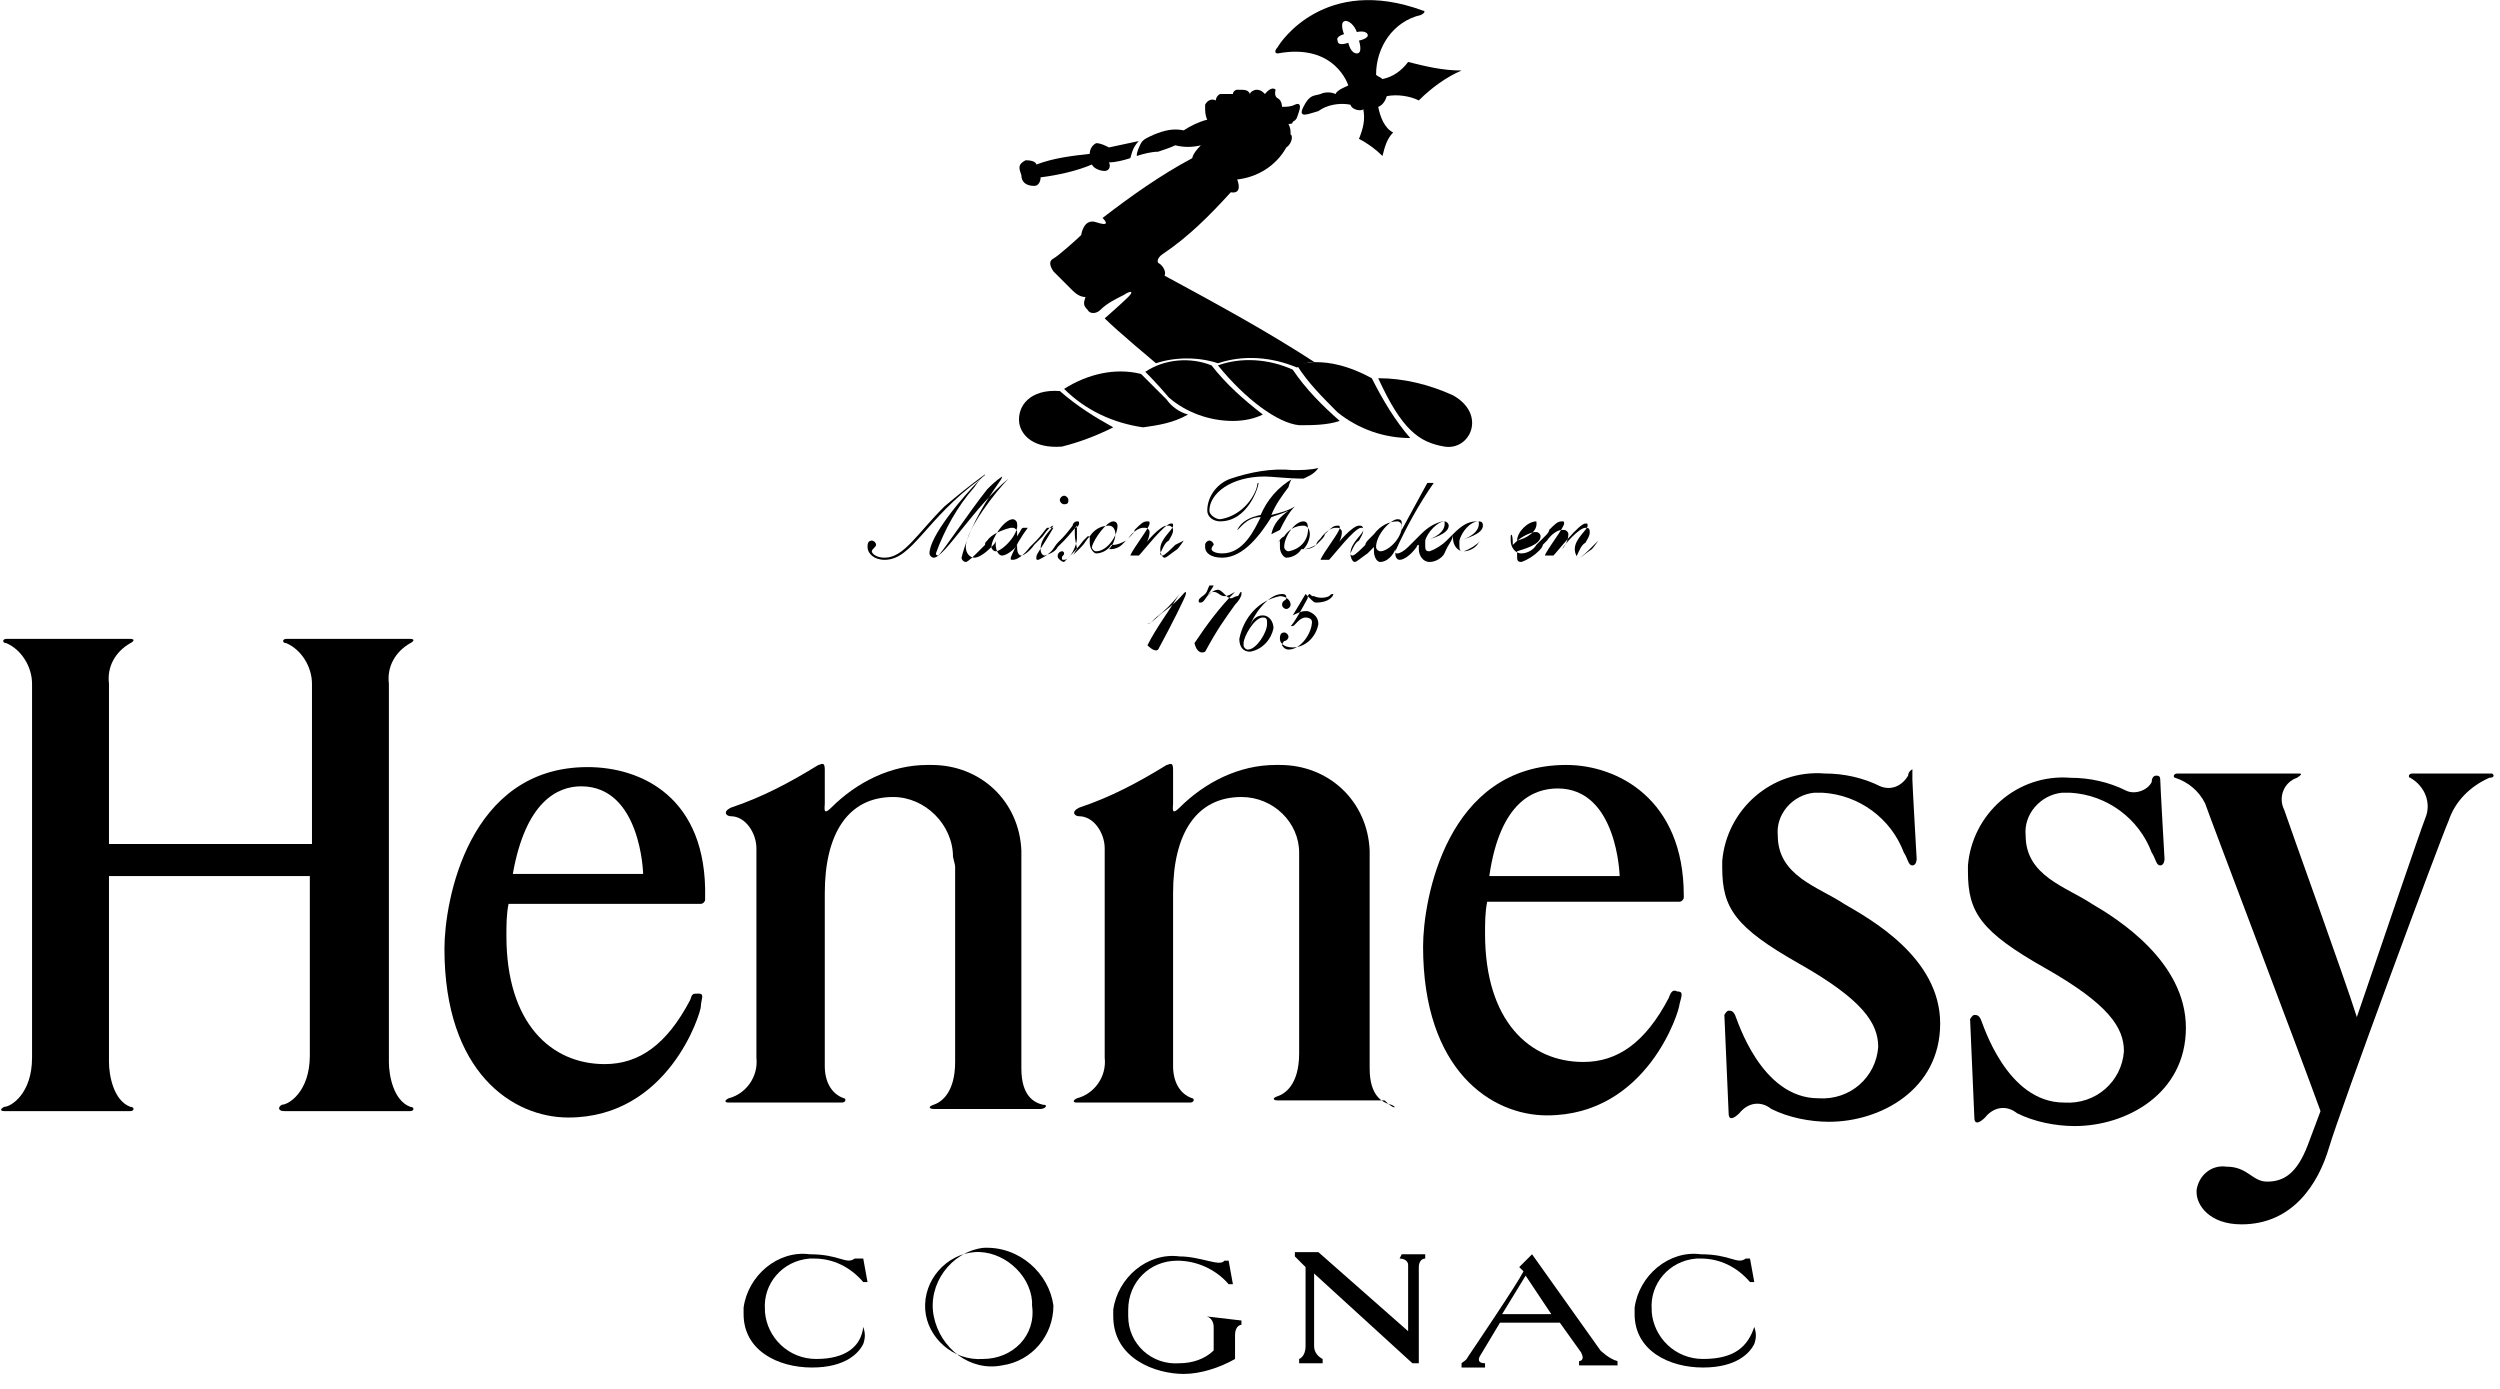
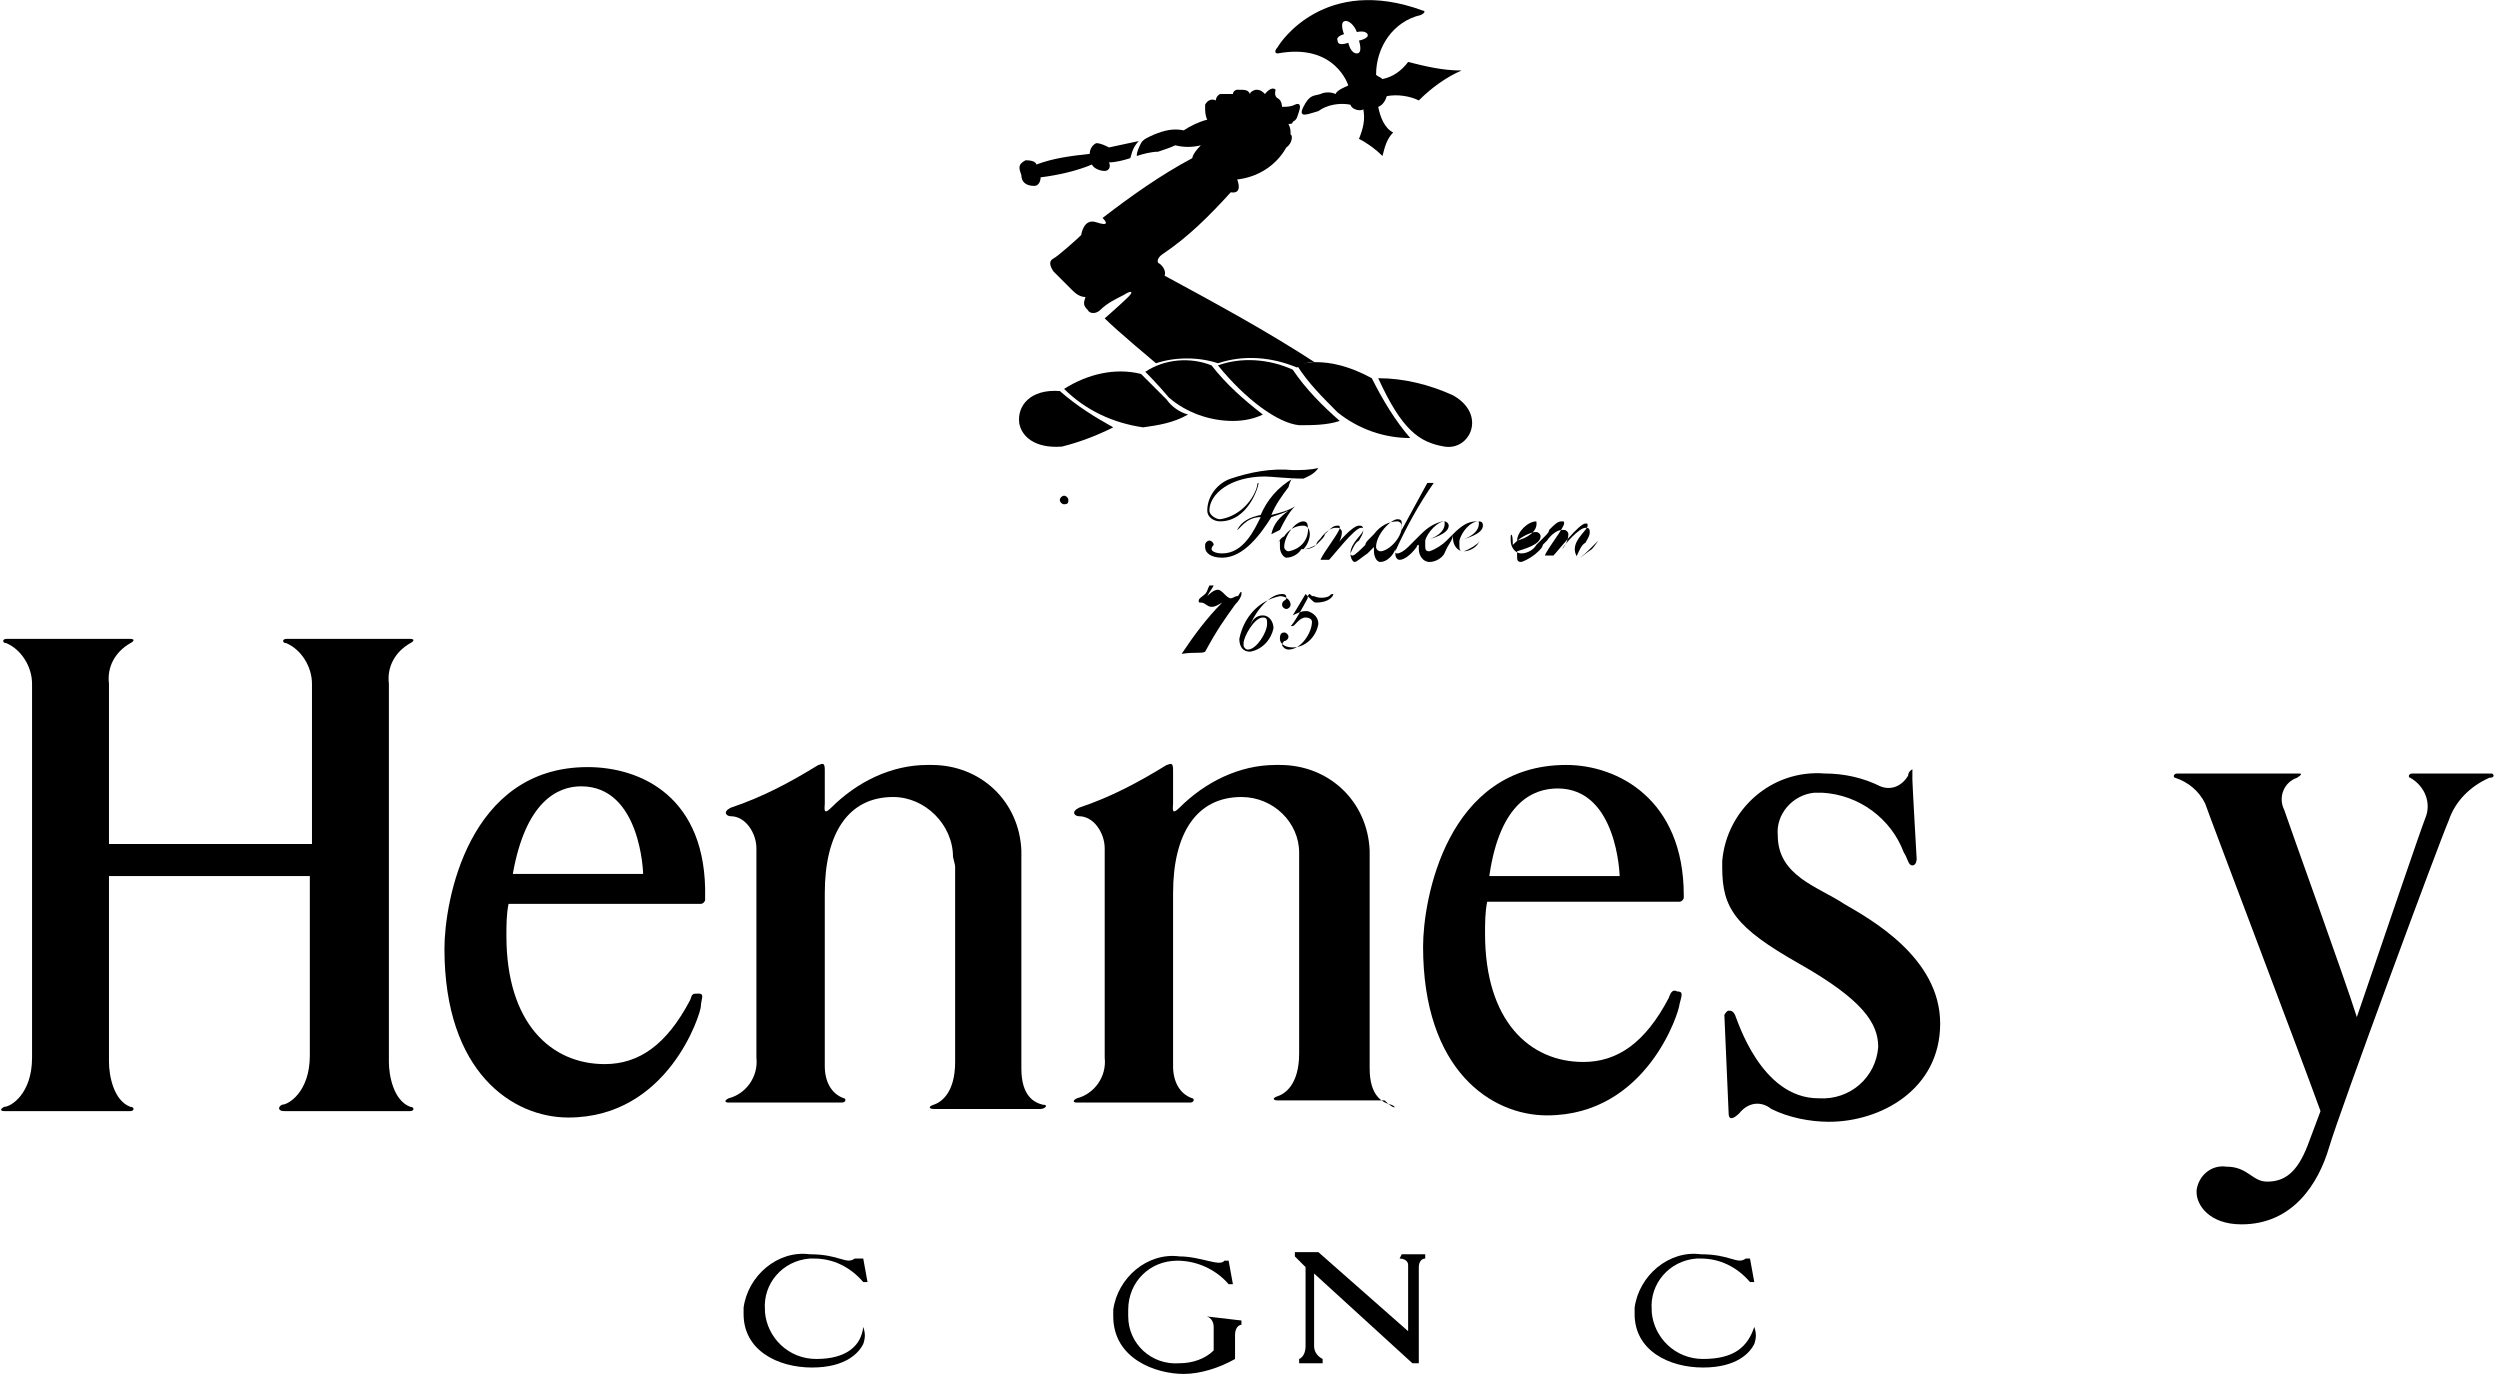
<svg xmlns="http://www.w3.org/2000/svg" version="1.1" id="Layer_1" x="0px" y="0px" viewBox="0 0 117 65" style="enable-background:new 0 0 117 65;" xml:space="preserve">
  <g>
    <path id="Path_155" d="M54.2,7.1c0.3-0.1,0.6-0.2,0.8-0.3c0.4,0.1,0.8,0.1,1.2,0c-0.4,0.4-0.4,0.6-0.4,0.6 c-1.5,0.8-2.9,1.8-4.2,2.8c0.2,0.2,0.3,0.4-0.3,0.2S50.6,11,50.6,11c-0.2,0.2-1.1,1-1.3,1.1s-0.2,0.3,0,0.6 c0.3,0.3,0.6,0.6,0.9,0.9c0.2,0.2,0.4,0.3,0.6,0.3c-0.1,0.3-0.1,0.4,0.1,0.6c0.1,0.2,0.4,0.2,0.6,0c0,0,0,0,0,0 c0.3-0.3,0.7-0.5,1.1-0.7c0.3-0.2,0.5-0.2,0.2,0.1s-1.1,1-1.1,1c0.6,0.6,2.4,2.1,2.4,2.1c0.9-0.3,2-0.3,2.9,0 c1.2-0.4,2.5-0.3,3.7,0.2c0.3-0.2,0.6-0.3,0.9-0.2c-2.3-1.5-4.7-2.8-7.1-4.1c0.1-0.2-0.1-0.5-0.3-0.6c-0.1-0.2,0.2-0.4,0.2-0.4 c1.2-0.8,2.2-1.8,3.2-2.9c0.6,0.1,0.3-0.6,0.3-0.6c0.9-0.1,1.8-0.6,2.3-1.5c0.3-0.2,0.3-0.6,0.2-0.6c0-0.2,0-0.3-0.1-0.5 c0.1,0,0.2,0,0.2-0.1c0.2-0.1,0.2-0.2,0.3-0.5s0-0.4-0.2-0.3c-0.2,0.1-0.4,0.1-0.6,0.1c0,0,0-0.3-0.2-0.4s-0.1-0.4-0.1-0.4 c-0.2-0.2-0.5,0.2-0.5,0.2c-0.1-0.1-0.2-0.2-0.4-0.2c-0.1,0-0.3,0.1-0.3,0.2c-0.1-0.2-0.2-0.2-0.6-0.2c-0.1,0-0.2,0.1-0.2,0.2 c0,0,0,0,0,0c-0.2,0-0.4,0-0.6,0c-0.2,0.1-0.2,0.3-0.2,0.3c-0.2-0.1-0.4,0-0.5,0.2c0,0,0,0.1,0,0.1c0,0.2,0,0.4,0.1,0.6 c-0.4,0.1-0.8,0.3-1.1,0.5c-0.5-0.1-0.9,0-1.4,0.2c-0.2,0.1-0.5,0.2-0.6,0.4c-0.1,0.2-0.2,0.4-0.2,0.6C53.5,7.2,53.9,7.1,54.2,7.1z " />
    <path id="Path_156" d="M48.4,8.7c0.2,0,0.3-0.2,0.3-0.4c0.8-0.1,1.7-0.3,2.4-0.6C51.2,7.9,51.5,8,51.7,8c0.2,0,0.3-0.2,0.2-0.4 c0,0,0,0,0,0c0.3,0,0.7-0.1,1-0.2C53,7,53.1,6.8,53.3,6.6c-0.5,0.1-0.9,0.2-1.4,0.3c-0.2-0.1-0.4-0.2-0.6-0.2 c-0.2,0.1-0.3,0.3-0.3,0.5c-0.9,0.1-1.7,0.2-2.5,0.5c0,0,0-0.2-0.5-0.2c-0.4,0.2-0.3,0.4-0.2,0.7C47.8,8.5,48,8.7,48.4,8.7z" />
    <path id="Path_157" d="M59.8,2.5c2.7-0.5,3.3,1.5,3.3,1.5c-0.2,0.1-0.5,0.2-0.6,0.4c-0.2-0.1-0.5-0.1-0.7,0c-0.3,0.1-0.5,0-0.8,0.6 s0.3,0.3,0.7,0.2c0.4-0.3,1-0.4,1.5-0.3c0.1,0.3,0.6,0.3,0.6,0.2c0.1,0.5,0,0.9-0.2,1.4c0.4,0.2,0.8,0.5,1.1,0.8 c0.1-0.4,0.2-0.8,0.5-1.1C64.8,6,64.6,5.5,64.5,5c0.3-0.1,0.4-0.5,0.4-0.5c0.5-0.1,1.1,0,1.5,0.2c0.6-0.6,1.3-1.1,2-1.4 c-0.9,0-1.7-0.2-2.5-0.4c-0.3,0.4-0.7,0.7-1.2,0.8c-0.1-0.1-0.2-0.1-0.3-0.2c0-1.3,0.8-2.5,2.1-2.8c0.2-0.1,0.2-0.2,0.1-0.2 C62-1.2,59.9,2,59.8,2.2C59.7,2.3,59.6,2.5,59.8,2.5z M62.9,1.6c0,0-0.2-0.5,0-0.6c0.2-0.1,0.5,0.2,0.6,0.5c0,0,0.4-0.1,0.5,0.1 c0.1,0.2-0.4,0.3-0.4,0.3s0.2,0.6-0.1,0.6S63.1,2,63.1,2s-0.5,0.2-0.5-0.1C62.5,1.7,62.9,1.6,62.9,1.6L62.9,1.6z" />
    <path id="Path_158" d="M54.6,18.7l-1.2-1.2c-1.2-0.3-2.5,0-3.6,0.7c1,1,2.3,1.6,3.7,1.8c0.7-0.1,1.4-0.2,2.1-0.6 C55.2,19.3,54.8,19,54.6,18.7z" />
    <path id="Path_159" d="M49.6,18.3c-1.4-0.1-2,0.7-1.9,1.5c0.1,0.6,0.7,1.2,2,1.1c0.8-0.2,1.6-0.5,2.4-0.9 C51.2,19.5,50.4,19,49.6,18.3z" />
    <path id="Path_160" d="M59.1,19.4c-0.9-0.7-1.7-1.4-2.4-2.3c-1-0.4-2.2-0.3-3.1,0.3c0,0,0.6,0.6,1.1,1.2c0.8,0.7,1.9,1.1,3,1.1 C58.2,19.7,58.7,19.6,59.1,19.4z" />
    <path id="Path_161" d="M49.6,23.4c0,0.1,0.1,0.2,0.2,0.2c0.2,0,0.2-0.1,0.2-0.2c0-0.1-0.1-0.2-0.2-0.2 C49.7,23.2,49.6,23.3,49.6,23.4z" />
    <path id="Path_162" d="M64.5,17.7c1.1,2.4,1.9,3,3.1,3.2s2-1.5,0.4-2.4C66.9,18,65.7,17.7,64.5,17.7z" />
    <path id="Path_163" d="M57,17.1c1.3,1.6,2.8,2.7,3.8,2.8c0.6,0,1.3,0,1.9-0.2c-0.8-0.7-1.6-1.5-2.2-2.4 C59.4,16.8,58.1,16.7,57,17.1z" />
    <path id="Path_164" d="M66,20.5c-0.7-0.8-1.3-1.8-1.8-2.8c-2.2-1.2-3.5-0.6-3.5-0.6c0.5,0.8,1.2,1.5,1.9,2.2 C63.6,20.1,64.8,20.5,66,20.5z" />
    <path id="Path_165" d="M60.5,22.4L60.5,22.4c-0.7,0.4-1.2,1-1.5,1.7c-0.5,0.1-0.9,0.3-1.1,0.7l0,0c0.1,0,0.4-0.6,1.1-0.6 c-0.3,0.6-0.8,1.7-1.8,1.7c-0.3,0-0.5-0.1-0.5-0.2c0-0.1,0.1-0.2,0.1-0.2c0-0.1-0.1-0.2-0.2-0.2c-0.1,0-0.2,0.1-0.2,0.2 c0,0,0,0,0,0.1c0,0.3,0.3,0.5,0.8,0.5c1,0,1.8-1.1,2.3-1.9c0.3-0.1,0.6-0.2,0.8-0.3l0,0c-0.4,0.3-0.7,0.6-0.8,1.1l0.4-0.2 c0.2-0.4,0.4-0.8,0.7-1.1l0,0c-0.3,0.2-0.7,0.3-1.1,0.4c0.2-0.5,0.5-0.9,0.8-1.3C60.4,22.4,60.5,22.4,60.5,22.4z" />
-     <path id="Path_166" d="M50.7,25.3l0.2-0.2h0.1v0.3c0,0.3,0.2,0.5,0.3,0.5c0.3,0,0.6-0.2,0.7-0.4h0.1c0.2,0,0.4-0.1,0.6-0.2l0.2-0.2 c0.1-0.1,0.2-0.2,0.2-0.3c0.3-0.3,0.4-0.4,0.6-0.4c0.1,0,0.1,0,0.1,0.1c0,0.2-0.8,1.2-0.9,1.5h0.4c0.2-0.2,1.2-1.5,1.5-1.5 c0.1,0,0.1,0,0.1,0.1c0,0.2-0.6,0.6-0.6,1.1c0,0.2,0.1,0.4,0.2,0.4s0.3-0.2,0.6-0.4c0.1-0.1,0.3-0.4,0.3-0.4l0,0L55,25.5 c-0.2,0.2-0.5,0.5-0.6,0.5c0,0-0.1,0-0.1-0.1c0,0,0,0,0,0c0.1-0.2,0.2-0.5,0.4-0.6c0.1-0.2,0.2-0.3,0.2-0.5c0-0.1-0.1-0.2-0.2-0.2 c0,0,0,0-0.1,0c-0.3,0-1,0.8-1.1,1l0,0c0.2-0.2,0.3-0.5,0.3-0.7c0-0.1-0.1-0.2-0.2-0.2c0,0,0,0-0.1,0c-0.2,0-0.5,0.2-0.7,0.5 c-0.1,0.1-0.2,0.2-0.2,0.2l-0.1,0.1c-0.1,0.1-0.3,0.2-0.5,0.2h-0.1c0.2-0.2,0.3-0.5,0.3-0.7c0-0.2-0.1-0.4-0.3-0.4 c-0.4,0-0.7,0.2-0.9,0.5c-0.2,0.2-0.2,0.3-0.4,0.5l-0.4,0.4l0,0c0.1-0.1,0.1-0.2,0.2-0.3c0-0.2-0.1-0.3-0.1-0.8v-0.2 c0.1,0,0.2-0.1,0.2-0.2s0-0.1-0.1-0.1c-0.1,0-0.2,0.1-0.2,0.2c0,0,0,0,0,0c0,0-0.3,0.4-0.5,0.6c-0.1,0.1-0.2,0.2-0.2,0.2 c-0.1,0.1-0.2,0.3-0.3,0.4c-0.2,0.2-0.4,0.3-0.6,0.4c-0.1,0-0.1,0-0.1-0.1c0-0.2,0.1-0.2,0.8-1.4h-0.3c-0.1,0.1-0.3,0.4-0.5,0.6 l-0.2,0.2l-0.1,0.1c-0.3,0.4-0.6,0.6-0.8,0.6c-0.1,0-0.1,0-0.1-0.1c0.2-0.5,0.5-1,0.8-1.4h-0.2c-0.1,0-0.1,0.1-0.3,0.4l0,0v-0.2 c0-0.1-0.1-0.2-0.2-0.2c0,0,0,0-0.1,0c-0.4,0.1-0.9,0.3-1.1,0.6c-0.1,0.1-0.1,0.1-0.1,0.2l-0.3,0.3c-0.2,0.2-0.5,0.5-0.6,0.5 c-0.1,0-0.2-0.1-0.2-0.2c0.3-1.2,0.9-2.3,1.6-3.3c0.2-0.3,0.3-0.4,0.3-0.5l0,0c-0.3,0.2-0.5,0.4-0.7,0.6C45.4,23.9,44,26,43.9,26 c0,0-0.1,0-0.1-0.1c0,0,0,0,0,0c0.4-1.1,1-2.2,1.8-3.1c0.4-0.6,0.5-0.5,0.5-0.6l0,0c-0.7,0.5-1.3,1-1.9,1.5 c-1.3,1.3-1.9,2.4-2.8,2.4c-0.4,0-0.6-0.2-0.6-0.3c0-0.1,0.2-0.2,0.2-0.3c0-0.1-0.1-0.2-0.2-0.2c-0.2,0-0.2,0.2-0.2,0.3 c0,0.3,0.3,0.6,0.8,0.6c1.3,0,1.9-1.9,4.5-3.8l0,0c-0.9,0.9-2.4,2.7-2.4,3.5c0,0.1,0.1,0.2,0.2,0.2c0.5,0,1.9-2.4,3.5-3.7l0,0 c-0.6,0.6-2,2.4-2,3.2c0,0.3,0.2,0.5,0.4,0.5s0.5-0.2,0.8-0.5c0.1-0.1,0.2-0.2,0.2-0.3v0.2c0,0.2,0.1,0.5,0.3,0.5s0.6-0.3,0.7-0.5 v0.1c0,0.3,0.1,0.4,0.2,0.4s0.4-0.2,0.6-0.5l0.3-0.3l0.1-0.1c0.2-0.3,0.4-0.5,0.5-0.5l0,0c-0.2,0.3-0.6,0.6-0.6,1.1 c0,0.2,0.1,0.3,0.2,0.3c0.3-0.1,0.5-0.2,0.6-0.4l0.3-0.3l0,0c0.2-0.2,0.6-0.7,0.6-0.7l0,0v0.6c0,0.3-0.3,1-0.6,1 c-0.1,0-0.1,0-0.1-0.1s0.1-0.1,0.1-0.2c0,0,0-0.1-0.1-0.1c0,0,0,0,0,0c-0.1,0-0.2,0.1-0.2,0.2c0,0.1,0,0.1,0.1,0.2 c0.1,0.1,0.2,0.1,0.2,0.1C50.2,25.9,50.4,25.7,50.7,25.3z M52.1,24.4c0.2,0,0.2,0.2,0.2,0.2c0,0.5-0.5,1.2-1,1.2 c-0.1,0-0.2-0.1-0.2-0.2C51.2,25.2,51.8,24.4,52.1,24.4z M46.6,25.8c-0.1,0-0.2-0.1-0.2-0.2c0-0.4,0.6-1.3,1-1.3 c0.1,0,0.2,0.1,0.2,0.2C47.7,25,46.9,25.8,46.6,25.8L46.6,25.8z" />
-     <path id="Path_167" d="M56.4,30.5c0.6-1.1,0.9-1.5,1.4-2.2c0.2-0.2,0.3-0.4,0.3-0.5v-0.1c-0.1,0-0.1,0.2-0.2,0.2s-0.2,0.1-0.3,0.1 c-0.1,0-0.2-0.1-0.3-0.2c-0.1-0.1-0.2-0.2-0.3-0.2c-0.2,0-0.4,0.2-0.5,0.3l0,0c0.1-0.2,0.2-0.3,0.3-0.5h-0.2 c-0.1,0.2-0.1,0.3-0.2,0.4c-0.1,0.1-0.3,0.2-0.3,0.3s0,0.1,0.1,0.1c0.2,0,0.3-0.5,0.6-0.5c0.2,0,0.3,0.2,0.5,0.2 c0.2,0,0.3-0.1,0.5-0.2l0,0c-0.7,0.7-1.3,1.5-1.9,2.4C56,30.5,56.2,30.6,56.4,30.5z" />
+     <path id="Path_167" d="M56.4,30.5c0.6-1.1,0.9-1.5,1.4-2.2c0.2-0.2,0.3-0.4,0.3-0.5v-0.1c-0.1,0-0.1,0.2-0.2,0.2s-0.2,0.1-0.3,0.1 c-0.1,0-0.2-0.1-0.3-0.2c-0.1-0.1-0.2-0.2-0.3-0.2c-0.2,0-0.4,0.2-0.5,0.3l0,0c0.1-0.2,0.2-0.3,0.3-0.5h-0.2 c-0.1,0.2-0.1,0.3-0.2,0.4c-0.1,0.1-0.3,0.2-0.3,0.3s0,0.1,0.1,0.1c0.2,0,0.3,0.2,0.5,0.2 c0.2,0,0.3-0.1,0.5-0.2l0,0c-0.7,0.7-1.3,1.5-1.9,2.4C56,30.5,56.2,30.6,56.4,30.5z" />
    <path id="Path_168" d="M68,25c-0.1,0.1-0.2,0.2-0.3,0.3c-0.2,0.2-0.5,0.4-0.8,0.5c-0.2,0-0.2-0.1-0.2-0.3v-0.2 c0.3-0.1,1.1-0.3,1.1-0.7c0-0.1-0.1-0.2-0.2-0.2c0,0,0,0-0.1,0c-0.4,0.1-0.7,0.3-1,0.6c-0.1,0.1-0.2,0.2-0.2,0.2s-0.2,0.2-0.4,0.4 s-0.4,0.3-0.5,0.3s-0.1,0-0.1-0.1c0.5-1.1,1.1-2.2,1.8-3.2h-0.3l-1.2,2.2l0,0v-0.2c0-0.1-0.1-0.2-0.2-0.2c-0.4,0-0.8,0.2-1.1,0.6 l-0.2,0.2c-0.1,0.1-0.2,0.2-0.2,0.3c-0.2,0.2-0.5,0.5-0.6,0.5c0,0-0.1,0-0.1-0.1c0,0,0,0,0,0c0.1-0.2,0.2-0.5,0.4-0.6 c0.1-0.2,0.2-0.3,0.2-0.5s-0.1-0.2-0.2-0.2c-0.3,0-1,0.8-1.1,1l0,0c0.2-0.2,0.3-0.5,0.3-0.7c0-0.1-0.1-0.2-0.2-0.2c0,0,0,0-0.1,0 c-0.2,0-0.5,0.2-0.7,0.5c-0.1,0.1-0.2,0.2-0.2,0.3c-0.1,0.1-0.3,0.2-0.5,0.2h-0.1c0.2-0.2,0.3-0.5,0.3-0.7c0-0.2-0.1-0.4-0.3-0.4 c-0.4,0-0.7,0.2-0.9,0.5c-0.2,0.1-0.2,0.2-0.3,0.3l0,0l0.1-0.1l0,0v0.3c0,0.3,0.2,0.5,0.3,0.5c0.3,0,0.6-0.2,0.7-0.4h0.1 c0.2,0,0.4-0.1,0.6-0.2l0.2-0.2c0.1-0.1,0.2-0.2,0.2-0.3c0.3-0.3,0.4-0.4,0.6-0.4c0.1,0,0.1,0,0.1,0.1c0,0.2-0.8,1.2-0.9,1.5h0.4 c0.2-0.2,1.2-1.5,1.5-1.5c0.1,0,0.1,0,0.1,0.1c0,0.2-0.6,0.6-0.6,1.1c0,0.2,0.1,0.4,0.2,0.4s0.3-0.2,0.6-0.4l0.3-0.3l0,0v0.2 c0,0.2,0.1,0.5,0.3,0.5c0.3,0,0.6-0.3,0.7-0.6l0,0v0.2c0,0.2,0.1,0.3,0.2,0.3c0.2,0,0.5-0.2,0.8-0.6c0,0,0-0.1,0.1-0.1c0,0,0,0,0,0 l0,0v0.2c0,0.3,0.2,0.6,0.5,0.6c0.3,0,0.6-0.2,0.7-0.4C67.8,25.4,68,25.3,68,25L68,25l0,0.2c0,0.3,0.2,0.6,0.5,0.6 c0.3,0,0.6-0.2,0.7-0.4l0.4-0.4l0,0l-0.3,0.3c-0.2,0.2-0.5,0.4-0.8,0.5c-0.2,0-0.2-0.1-0.2-0.3v-0.2c0.3-0.1,1.1-0.3,1.1-0.7 c0-0.2-0.1-0.2-0.3-0.2C68.7,24.4,68.4,24.6,68,25C68.1,25,68.1,25,68,25C68,25,68,25,68,25z M67.6,24.4 C67.7,24.4,67.7,24.4,67.6,24.4c0.1,0.5-0.5,0.8-0.9,0.9C66.8,24.9,67.3,24.4,67.6,24.4L67.6,24.4z M60.3,25.8 c-0.1,0-0.2-0.1-0.2-0.2c0-0.5,0.5-1.2,0.9-1.2c0.2,0,0.2,0.2,0.2,0.2C61.3,25.2,60.9,25.7,60.3,25.8L60.3,25.8z M64.6,25.8 c-0.1,0-0.2-0.1-0.2-0.2c0-0.6,0.7-1.3,1-1.3c0.2,0,0.2,0.1,0.2,0.2C65.7,25.1,65,25.8,64.6,25.8L64.6,25.8z M69.2,24.4 C69.3,24.4,69.3,24.4,69.2,24.4c0.1,0.5-0.5,0.8-0.9,0.9C68.4,24.9,68.8,24.4,69.2,24.4L69.2,24.4z" />
    <path id="Path_169" d="M61.6,28.2c0.6,0,0.8-0.3,0.8-0.4l0,0c-0.1,0-0.1,0-0.2,0.1c-0.2,0.1-0.5,0.1-0.7,0c-0.1,0-0.1,0-0.2-0.1 c0,0-0.1,0-0.1,0.2c-0.7,1.3-0.8,1.3-0.8,1.3h0.1c0.1,0,0.3-0.4,0.6-0.4c0.2,0,0.3,0.1,0.3,0.2c0,0.5-0.5,1.3-1.1,1.3 c-0.2,0-0.3-0.2-0.3-0.2s0-0.1,0.1-0.2c0.1,0,0.2-0.1,0.2-0.2c0-0.1-0.1-0.2-0.2-0.2c-0.2,0-0.2,0.2-0.2,0.3c0,0.2,0.2,0.4,0.6,0.4 c0.6,0,1.1-0.5,1.2-1.1c0-0.3-0.2-0.5-0.5-0.6c0,0-0.1,0-0.1,0c-0.2,0-0.4,0.1-0.6,0.2l0,0l0.6-1C61.5,28.2,61.5,28.2,61.6,28.2z" />
    <path id="Path_170" d="M19.2,30.1c0.2-0.1,0.2-0.2,0-0.2h-5.8c-0.2,0-0.2,0.2,0,0.2c0.7,0.3,1.2,1.1,1.2,1.9v7.5H5.1V32 c-0.1-0.8,0.3-1.5,1-1.9c0.2-0.1,0.2-0.2,0-0.2H0.3c-0.2,0-0.2,0.2,0,0.2C1,30.4,1.5,31.2,1.5,32v17.5c0,1.7-1,2.3-1.3,2.3 c-0.2,0.1-0.2,0.2,0,0.2h5.9c0.2,0,0.2-0.2,0-0.2c-0.8-0.3-1-1.5-1-2.1V41h9.4v8.4c0,1.7-1,2.3-1.3,2.3C13,51.8,13,52,13.3,52h5.9 c0.2,0,0.2-0.2,0-0.2c-0.8-0.3-1-1.5-1-2.1V32C18.1,31.2,18.5,30.5,19.2,30.1z" />
    <path id="Path_171" d="M27.5,35.9c-5.6,0-6.7,6.3-6.7,8.5c0,5.8,3.2,7.9,5.8,7.9c4.7,0,6.2-4.9,6.2-5.2s0.2-0.6-0.1-0.6 s-0.3,0-0.4,0.3c-1.1,2.1-2.4,3-4,3c-2.5,0-4.6-1.9-4.6-6c0-0.5,0-1,0.1-1.5h9c0.1,0,0.2-0.1,0.2-0.2c0,0,0,0,0-0.1 C33.1,37.3,30,35.9,27.5,35.9z M24,40.9c0.6-3.4,2.1-4.1,3.2-4.1c2.8,0,2.9,4.1,2.9,4.1H24z" />
-     <path id="Path_172" d="M54.2,30.4c0.6-1.1,1.3-2.5,1.3-2.6v-0.1c-0.1,0-0.2,0.3-1,0.9c-0.3,0.2-0.5,0.5-0.8,0.6l0,0 c0.1,0,0.2-0.1,0.4-0.3c0.4-0.3,0.8-0.7,1.1-1.1l0,0c-0.5,0.8-1.1,1.6-1.5,2.4C53.9,30.4,54.1,30.5,54.2,30.4z" />
    <path id="Path_173" d="M60,28.3c0,0.1,0.1,0.2,0.2,0.2c0.1,0,0.2-0.1,0.2-0.2c0-0.2-0.2-0.4-0.5-0.4c-1,0.2-1.7,1-1.9,2 c0,0.4,0.2,0.6,0.5,0.6c0.6-0.1,1-0.6,1.1-1.1c0-0.3-0.2-0.6-0.5-0.6c-0.3,0-0.5,0.2-0.6,0.5l0,0c0.1-0.4,0.8-1.5,1.5-1.5 c0.2,0,0.2,0.1,0.2,0.2C60.2,28.1,60,28.1,60,28.3z M59.1,28.9c0.2,0,0.2,0.1,0.2,0.3c0,0.4-0.5,1.2-0.9,1.2 c-0.1,0-0.2-0.1-0.2-0.2c0,0,0,0,0-0.1C58.2,29.8,58.7,28.9,59.1,28.9L59.1,28.9z" />
    <path id="Path_174" d="M61.7,21.9L61.7,21.9C61.3,22,60.9,22,60.5,22c-1-0.1-2,0.1-2.9,0.4c-0.6,0.2-1.1,0.8-1.1,1.5 c0,0.3,0.3,0.5,0.6,0.5c1.3,0,1.8-1.6,1.8-1.8l0,0c-0.1,0,0,0.1-0.2,0.5c-0.3,0.6-0.9,1.1-1.6,1.2c-0.2,0-0.5-0.2-0.5-0.4 c0-0.8,1-1.6,2.6-1.6c0.3,0,1.1,0.1,1.8,0.1C61.2,22.3,61.5,22.2,61.7,21.9z" />
    <path id="Path_175" d="M70.7,25.1L70.7,25.1v0.2c0,0.3,0.2,0.6,0.5,0.6c0.3,0,0.6-0.2,0.7-0.4l0.4-0.4c0.1-0.1,0.2-0.2,0.2-0.3 c0.3-0.3,0.4-0.4,0.6-0.4c0.1,0,0.1,0,0.1,0.1c0,0.2-0.8,1.2-0.9,1.5h0.4c0.2-0.2,1.2-1.5,1.5-1.5c0.1,0,0.1,0,0.1,0.1 c0,0.2-0.6,0.6-0.6,1.1c0,0.2,0.1,0.4,0.2,0.4s0.3-0.2,0.6-0.4c0.1-0.1,0.3-0.4,0.3-0.4l0,0l-0.3,0.3c-0.2,0.2-0.5,0.5-0.6,0.5 c0,0-0.1,0-0.1-0.1c0,0,0,0,0,0c0.1-0.2,0.2-0.5,0.4-0.6c0.1-0.2,0.2-0.3,0.2-0.5s-0.1-0.2-0.2-0.2c-0.3,0-1,0.8-1.1,1l0,0 c0.2-0.2,0.3-0.5,0.3-0.7c0-0.1-0.1-0.2-0.2-0.2c0,0,0,0-0.1,0c-0.2,0-0.5,0.2-0.7,0.5l-0.2,0.2c0,0.1-0.1,0.2-0.2,0.3 c-0.2,0.2-0.5,0.4-0.8,0.5c-0.2,0-0.2-0.1-0.2-0.3v-0.2c0.3-0.1,1.1-0.3,1.1-0.7c0-0.1-0.1-0.2-0.2-0.2c0,0,0,0-0.1,0 c-0.4,0.1-0.7,0.3-1,0.6C70.8,24.9,70.7,25,70.7,25.1L70.7,25.1z M71.9,24.4C71.9,24.4,71.9,24.4,71.9,24.4 c0.1,0.5-0.5,0.8-0.9,0.9C71,24.9,71.5,24.4,71.9,24.4L71.9,24.4z" />
    <path id="Path_176" d="M78.5,46.4c-0.2-0.1-0.3,0-0.4,0.3c-1.1,2.1-2.4,3-4,3c-2.5,0-4.6-1.9-4.6-6c0-0.5,0-1,0.1-1.5h9 c0.1,0,0.2-0.1,0.2-0.2c0,0,0,0,0-0.1c0-4.5-3.1-6.1-5.5-6.1c-5.6,0-6.7,6.3-6.7,8.5c0,5.8,3.2,7.9,5.8,7.9c4.7,0,6.2-4.9,6.2-5.2 C78.7,46.6,78.8,46.4,78.5,46.4z M72.9,36.9c2.8,0,2.9,4.1,2.9,4.1h-6.1C70.2,37.5,71.8,36.9,72.9,36.9L72.9,36.9z" />
    <path id="Path_177" d="M65.1,51.7c-0.4-0.1-1-0.4-1-1.7V39.8c-0.1-2.3-1.9-4-4.2-4c-0.1,0-0.1,0-0.2,0c-1.7,0-3.3,0.8-4.5,2 c-0.4,0.4-0.3,0-0.3-0.2V36c0-0.4-0.2-0.2-0.3-0.2c-1.3,0.8-2.6,1.5-4.1,2c-0.4,0.2-0.2,0.4,0,0.4c0.7,0,1.2,0.8,1.2,1.5v9.8 c0.1,0.9-0.5,1.7-1.3,1.9c-0.2,0.1-0.2,0.2,0,0.2h5.3c0.2,0,0.2-0.2,0.1-0.2c-0.6-0.2-0.9-0.8-0.9-1.5v-8.1c0-2.8,1.1-4.5,3.2-4.5 c1.5,0,2.7,1.2,2.7,2.6c0,0.1,0,0.2,0,0.3v9.1c0,1.5-0.7,1.9-1,2s-0.2,0.2,0,0.2h5C65.3,52,65.4,51.8,65.1,51.7z" />
-     <path id="Path_178" d="M97.9,42.3c-1.2-0.8-3.1-1.3-3.1-3.2c-0.1-1,0.7-1.9,1.7-2c0.1,0,0.3,0,0.4,0c1.7,0.1,3.2,1.2,3.8,2.8 c0.2,0.3,0.2,0.6,0.4,0.6s0.2-0.3,0.2-0.3s-0.2-3.5-0.2-3.7s-0.1-0.2-0.2-0.2s-0.2,0.1-0.2,0.3c-0.2,0.4-0.8,0.6-1.2,0.4 c-0.8-0.4-1.7-0.6-2.6-0.6c-2.5-0.2-4.6,1.7-4.8,4.1c0,0.1,0,0.2,0,0.3c0,1.9,0.6,2.8,3.6,4.5c3,1.7,3.7,2.8,3.7,3.9 c-0.1,1.4-1.3,2.5-2.8,2.4c-2.7,0-3.8-3.7-3.9-3.9s-0.2-0.2-0.3-0.2s-0.2,0.2-0.2,0.2l0.2,4.6c0,0.4,0.3,0.2,0.5,0 c0.4-0.5,1-0.6,1.5-0.2c0.8,0.4,1.8,0.6,2.7,0.6c2.4,0,5.2-1.5,5.2-4.6S99.1,43,97.9,42.3z" />
    <path id="Path_179" d="M44.7,40.6v9.1c0,1.5-0.7,1.9-1,2s-0.2,0.2,0,0.2h5c0.2,0,0.4-0.2,0.1-0.2c-0.4-0.1-1-0.4-1-1.7V39.8 c-0.1-2.3-1.9-4-4.2-4c-0.1,0-0.1,0-0.2,0c-1.7,0-3.3,0.8-4.5,2c-0.4,0.4-0.3,0-0.3-0.2V36c0-0.4-0.2-0.2-0.3-0.2 c-1.3,0.8-2.6,1.5-4.1,2c-0.4,0.2-0.2,0.4,0,0.4c0.7,0,1.2,0.8,1.2,1.5v9.8c0.1,0.9-0.5,1.7-1.3,1.9c-0.2,0.1-0.2,0.2,0,0.2h5.3 c0.2,0,0.2-0.2,0.1-0.2c-0.6-0.2-0.9-0.8-0.9-1.5v-8.1c0-2.8,1.1-4.5,3.2-4.5c1.5,0,2.8,1.3,2.8,2.8C44.7,40.5,44.7,40.5,44.7,40.6 z" />
    <path id="Path_180" d="M86.3,42.3c-1.2-0.8-3.1-1.3-3.1-3.2c-0.1-1,0.7-1.9,1.7-2c0.1,0,0.3,0,0.4,0c1.7,0.1,3.2,1.2,3.8,2.8 c0.2,0.3,0.2,0.6,0.4,0.6s0.2-0.3,0.2-0.3s-0.2-3.5-0.2-3.7S89.5,36,89.5,36s-0.2,0.1-0.2,0.3C89,36.8,88.5,37,88,36.8 c-0.8-0.4-1.7-0.6-2.6-0.6c-2.5-0.2-4.6,1.7-4.8,4.1c0,0.1,0,0.2,0,0.3c0,1.9,0.6,2.8,3.6,4.5c3,1.7,3.7,2.8,3.7,3.9 c-0.1,1.4-1.3,2.5-2.8,2.4c-2.7,0-3.8-3.7-3.9-3.9s-0.2-0.2-0.3-0.2s-0.2,0.2-0.2,0.2l0.2,4.6c0,0.4,0.3,0.2,0.5,0 c0.4-0.5,1-0.6,1.5-0.2c0.8,0.4,1.8,0.6,2.7,0.6c2.4,0,5.2-1.5,5.2-4.6S87.5,43,86.3,42.3z" />
    <path id="Path_181" d="M116.6,36.2h-3.7c-0.2,0-0.2,0.2-0.1,0.2c0.7,0.4,1,1.2,0.7,1.9c-0.2,0.5-1.8,5.2-3.2,9.3 c-0.6-1.9-3.1-8.8-3.4-9.7c-0.3-0.6,0-1.3,0.6-1.5c0,0,0,0,0,0c0.3-0.2,0.2-0.2,0-0.2h-5.6c-0.2,0-0.2,0.2-0.1,0.2 c0.6,0.2,1.1,0.6,1.4,1.2c0.2,0.6,4.5,11.9,5.4,14.4l-0.6,1.6c-0.5,1.3-1.1,1.7-1.9,1.7c-0.7,0-0.9-0.7-1.9-0.7 c-0.7-0.1-1.3,0.4-1.4,1.1c0,0,0,0,0,0.1c0,0.6,0.6,1.5,2.1,1.5c2.4,0,3.6-1.9,4.1-3.6s5.2-14.4,5.6-15.3c0.3-0.9,1-1.6,1.9-2 C116.8,36.4,116.7,36.2,116.6,36.2z" />
    <path id="Path_182" d="M79.7,63.6c-1.3,0-2.3-1-2.4-2.2c0,0,0-0.1,0-0.1c-0.1-1.2,0.8-2.3,2.1-2.4c0.1,0,0.1,0,0.2,0 c0.9,0,1.7,0.4,2.3,1.1h0.2l-0.2-1.1h-0.2c-0.4,0.3-0.7-0.2-2.1-0.2c-1.5-0.2-2.9,1-3.1,2.5c0,0.1,0,0.2,0,0.3 c0,1.7,1.6,2.5,3.2,2.5s2.2-0.7,2.4-1.1c0.1-0.3,0.1-0.5,0-0.8C81.8,63,81.2,63.6,79.7,63.6z" />
    <path id="Path_183" d="M38.2,63.6c-1.3,0-2.3-1-2.4-2.2c0,0,0-0.1,0-0.1c-0.1-1.2,0.8-2.3,2.1-2.4c0.1,0,0.1,0,0.2,0 c0.9,0,1.7,0.4,2.3,1.1h0.2l-0.2-1.1H40c-0.4,0.3-0.7-0.2-2.1-0.2c-1.5-0.2-2.9,1-3.1,2.5c0,0.1,0,0.2,0,0.3c0,1.7,1.6,2.5,3.2,2.5 c1.6,0,2.2-0.7,2.4-1.1c0.1-0.3,0.1-0.5,0-0.8C40.3,63,39.6,63.6,38.2,63.6z" />
-     <path id="Path_184" d="M46,58.4c-1.5,0.2-2.6,1.7-2.3,3.2s1.7,2.6,3.2,2.3c1.4-0.2,2.4-1.4,2.4-2.8C49.1,59.6,47.7,58.3,46,58.4z M46,63.6c-1.4,0.1-2.6-1-2.7-2.3c-0.1-1.4,1-2.6,2.3-2.7s2.6,1,2.7,2.3c0,0.1,0,0.1,0,0.2C48.5,62.5,47.4,63.6,46,63.6 C46.1,63.6,46.1,63.6,46,63.6z" />
-     <path id="Path_185" d="M74.9,63.2l-3.2-4.5l-0.6,0.6l0.2,0.2c-0.3,0.6-2.4,3.7-2.6,4c-0.1,0.2-0.2,0.2-0.3,0.3v0.2h1.1v-0.2 c-0.5,0-0.2-0.4-0.2-0.4l0.9-1.5H73l1,1.4c0.2,0.4-0.1,0.4-0.1,0.4v0.2h1.8v-0.2C75.3,63.6,74.9,63.2,74.9,63.2z M70.3,61.5 l1.1-1.8l1.2,1.8H70.3z" />
    <path id="Path_186" d="M65.5,58.9c0.2,0,0.4,0.1,0.4,0.3v3.1l-4.2-3.7h-1.1v0.2l0.5,0.5v3.7c0,0.5-0.3,0.6-0.3,0.6v0.2h1.1v-0.2 c-0.2-0.1-0.4-0.3-0.4-0.6v-3.4l4.6,4.2h0.3v-4.5c0-0.2,0.1-0.4,0.3-0.4v-0.2h-1.1L65.5,58.9z" />
    <path id="Path_187" d="M56.4,61.6c0.2,0,0.4,0.2,0.4,0.5v1.1c-0.4,0.4-1,0.6-1.6,0.6c-1.3,0.1-2.4-0.9-2.4-2.2c0,0,0-0.1,0-0.1 v-0.2c0-1.3,1-2.3,2.3-2.3c0,0,0,0,0,0c0.9,0,1.8,0.4,2.4,1.1h0.2l-0.2-1.1h-0.2c-0.2,0.3-1.1-0.2-2.1-0.2c-1.5-0.2-2.9,1-3.1,2.5 c0,0.1,0,0.2,0,0.3c0,2,2,2.7,3.3,2.7c0.8,0,1.7-0.3,2.4-0.7v-1.1c0-0.5,0.3-0.5,0.3-0.5v-0.2L56.4,61.6L56.4,61.6z" />
  </g>
</svg>